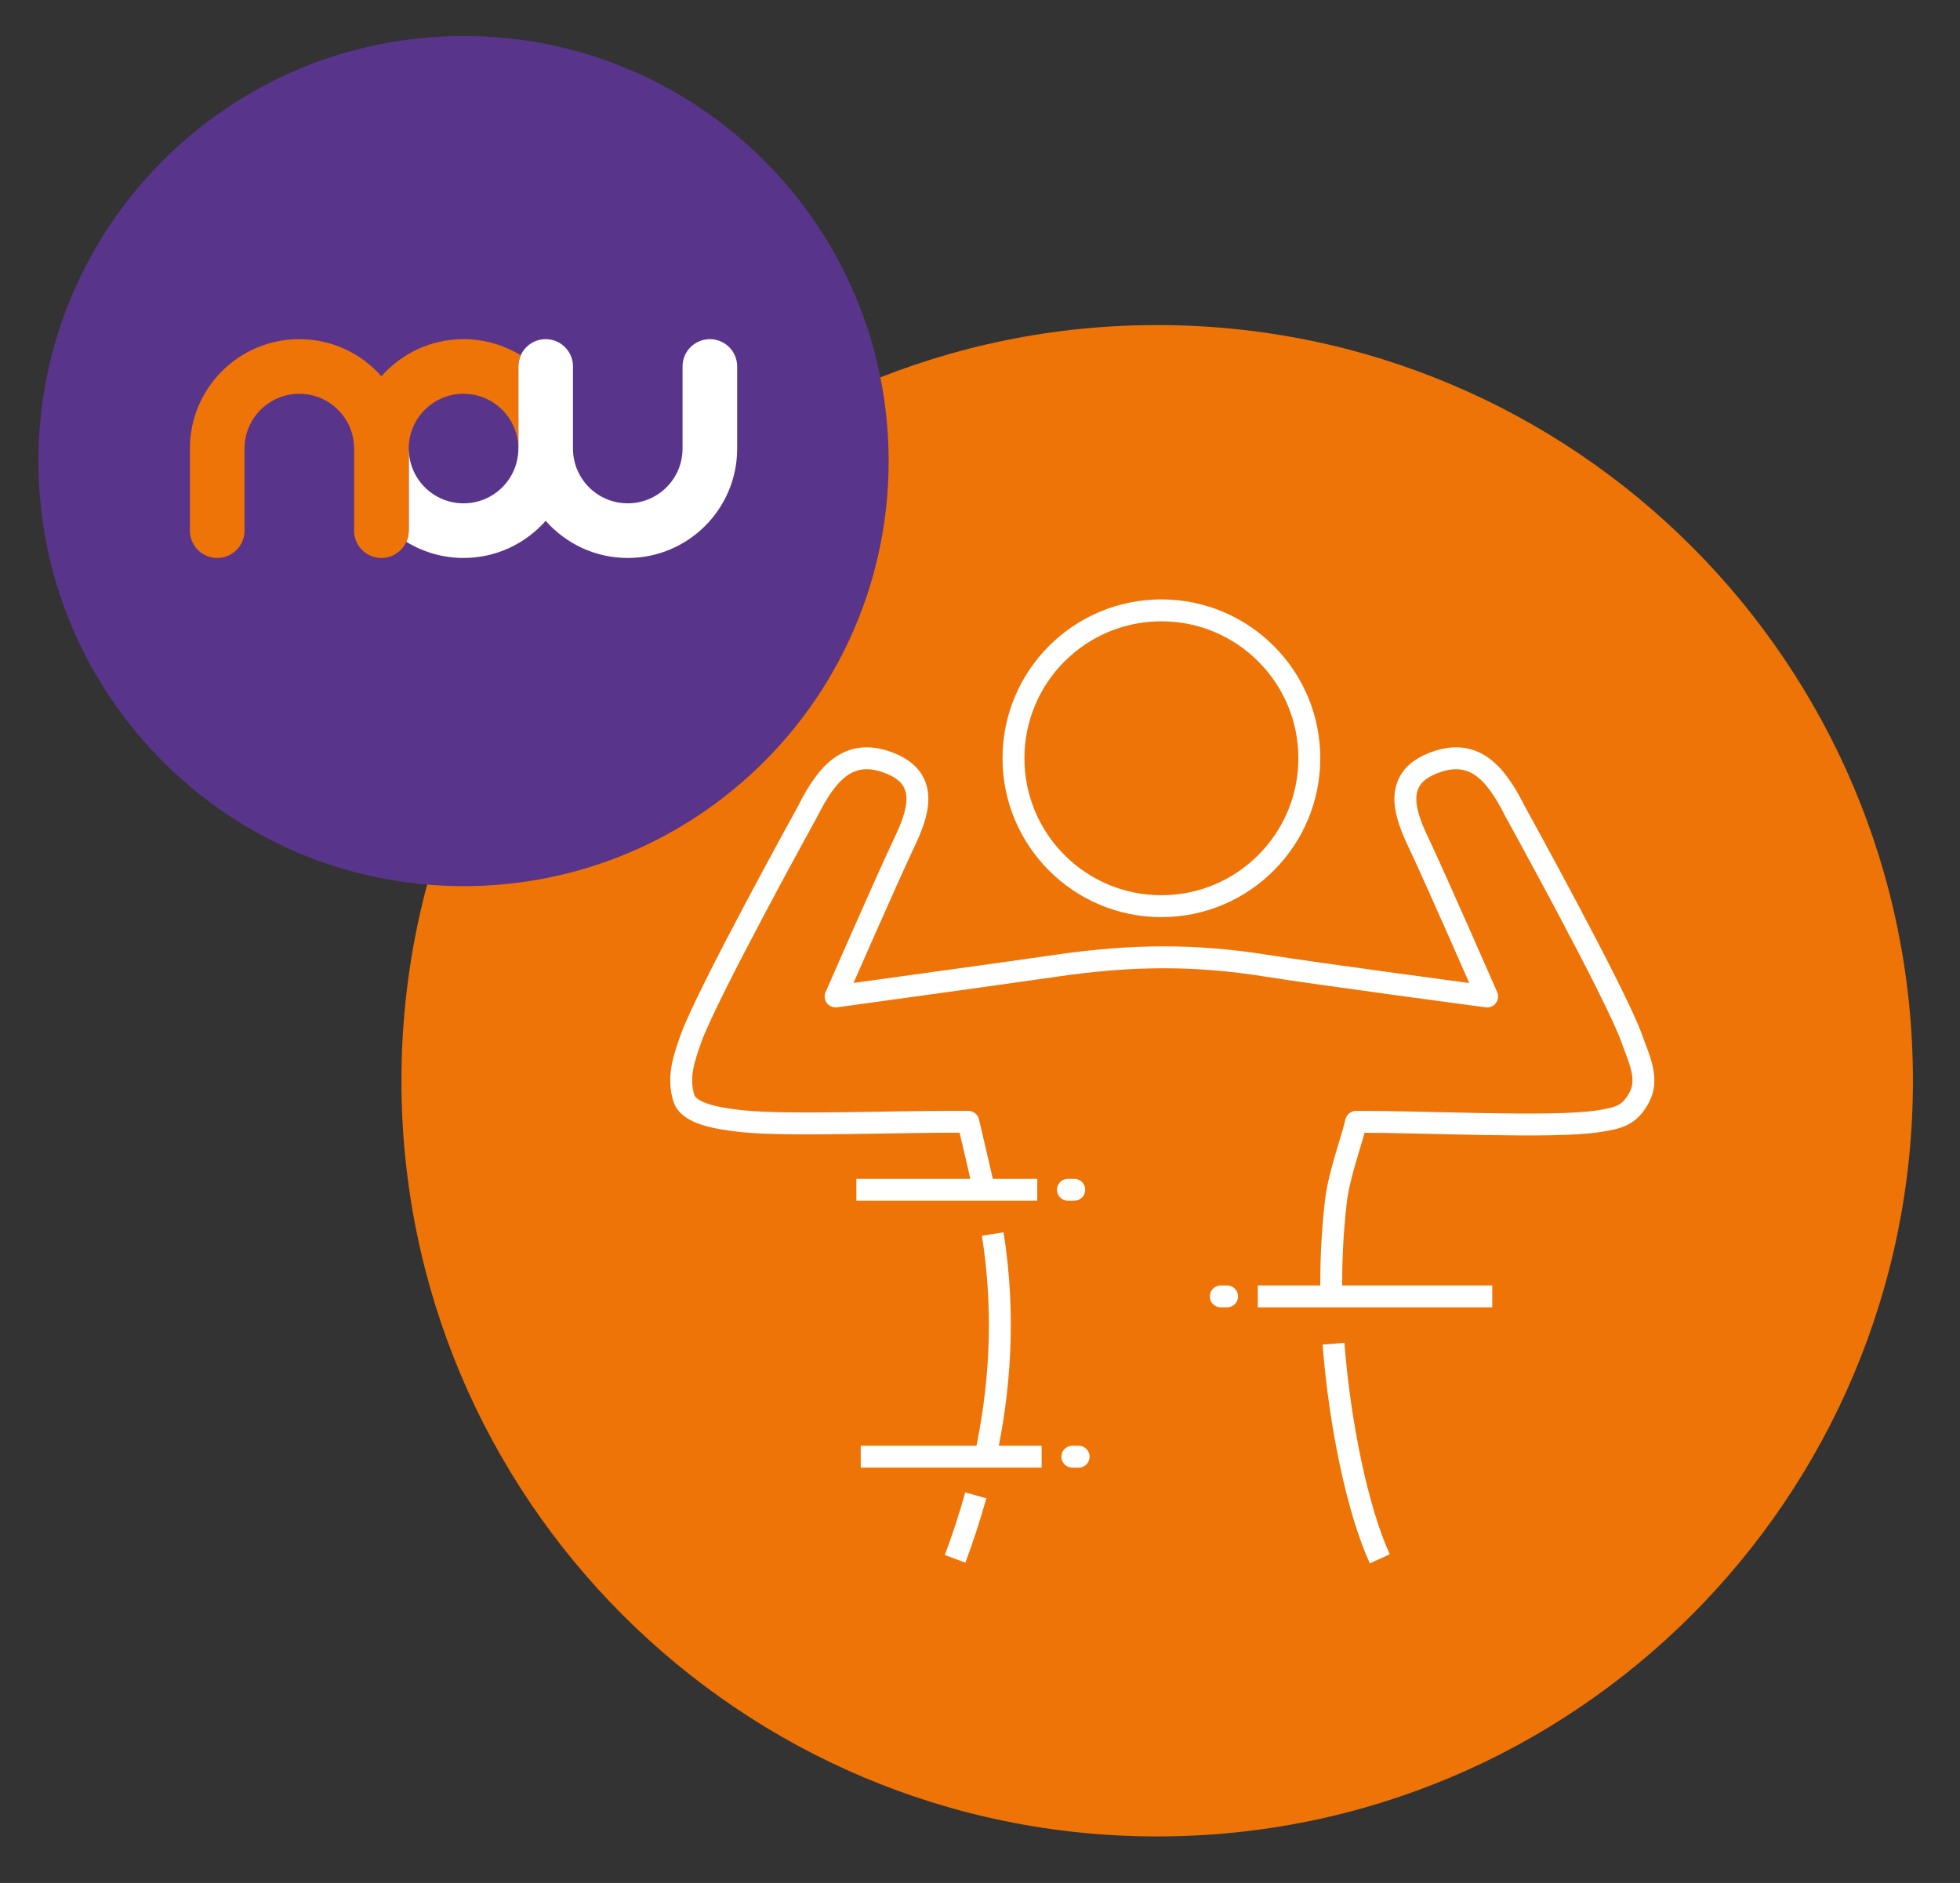
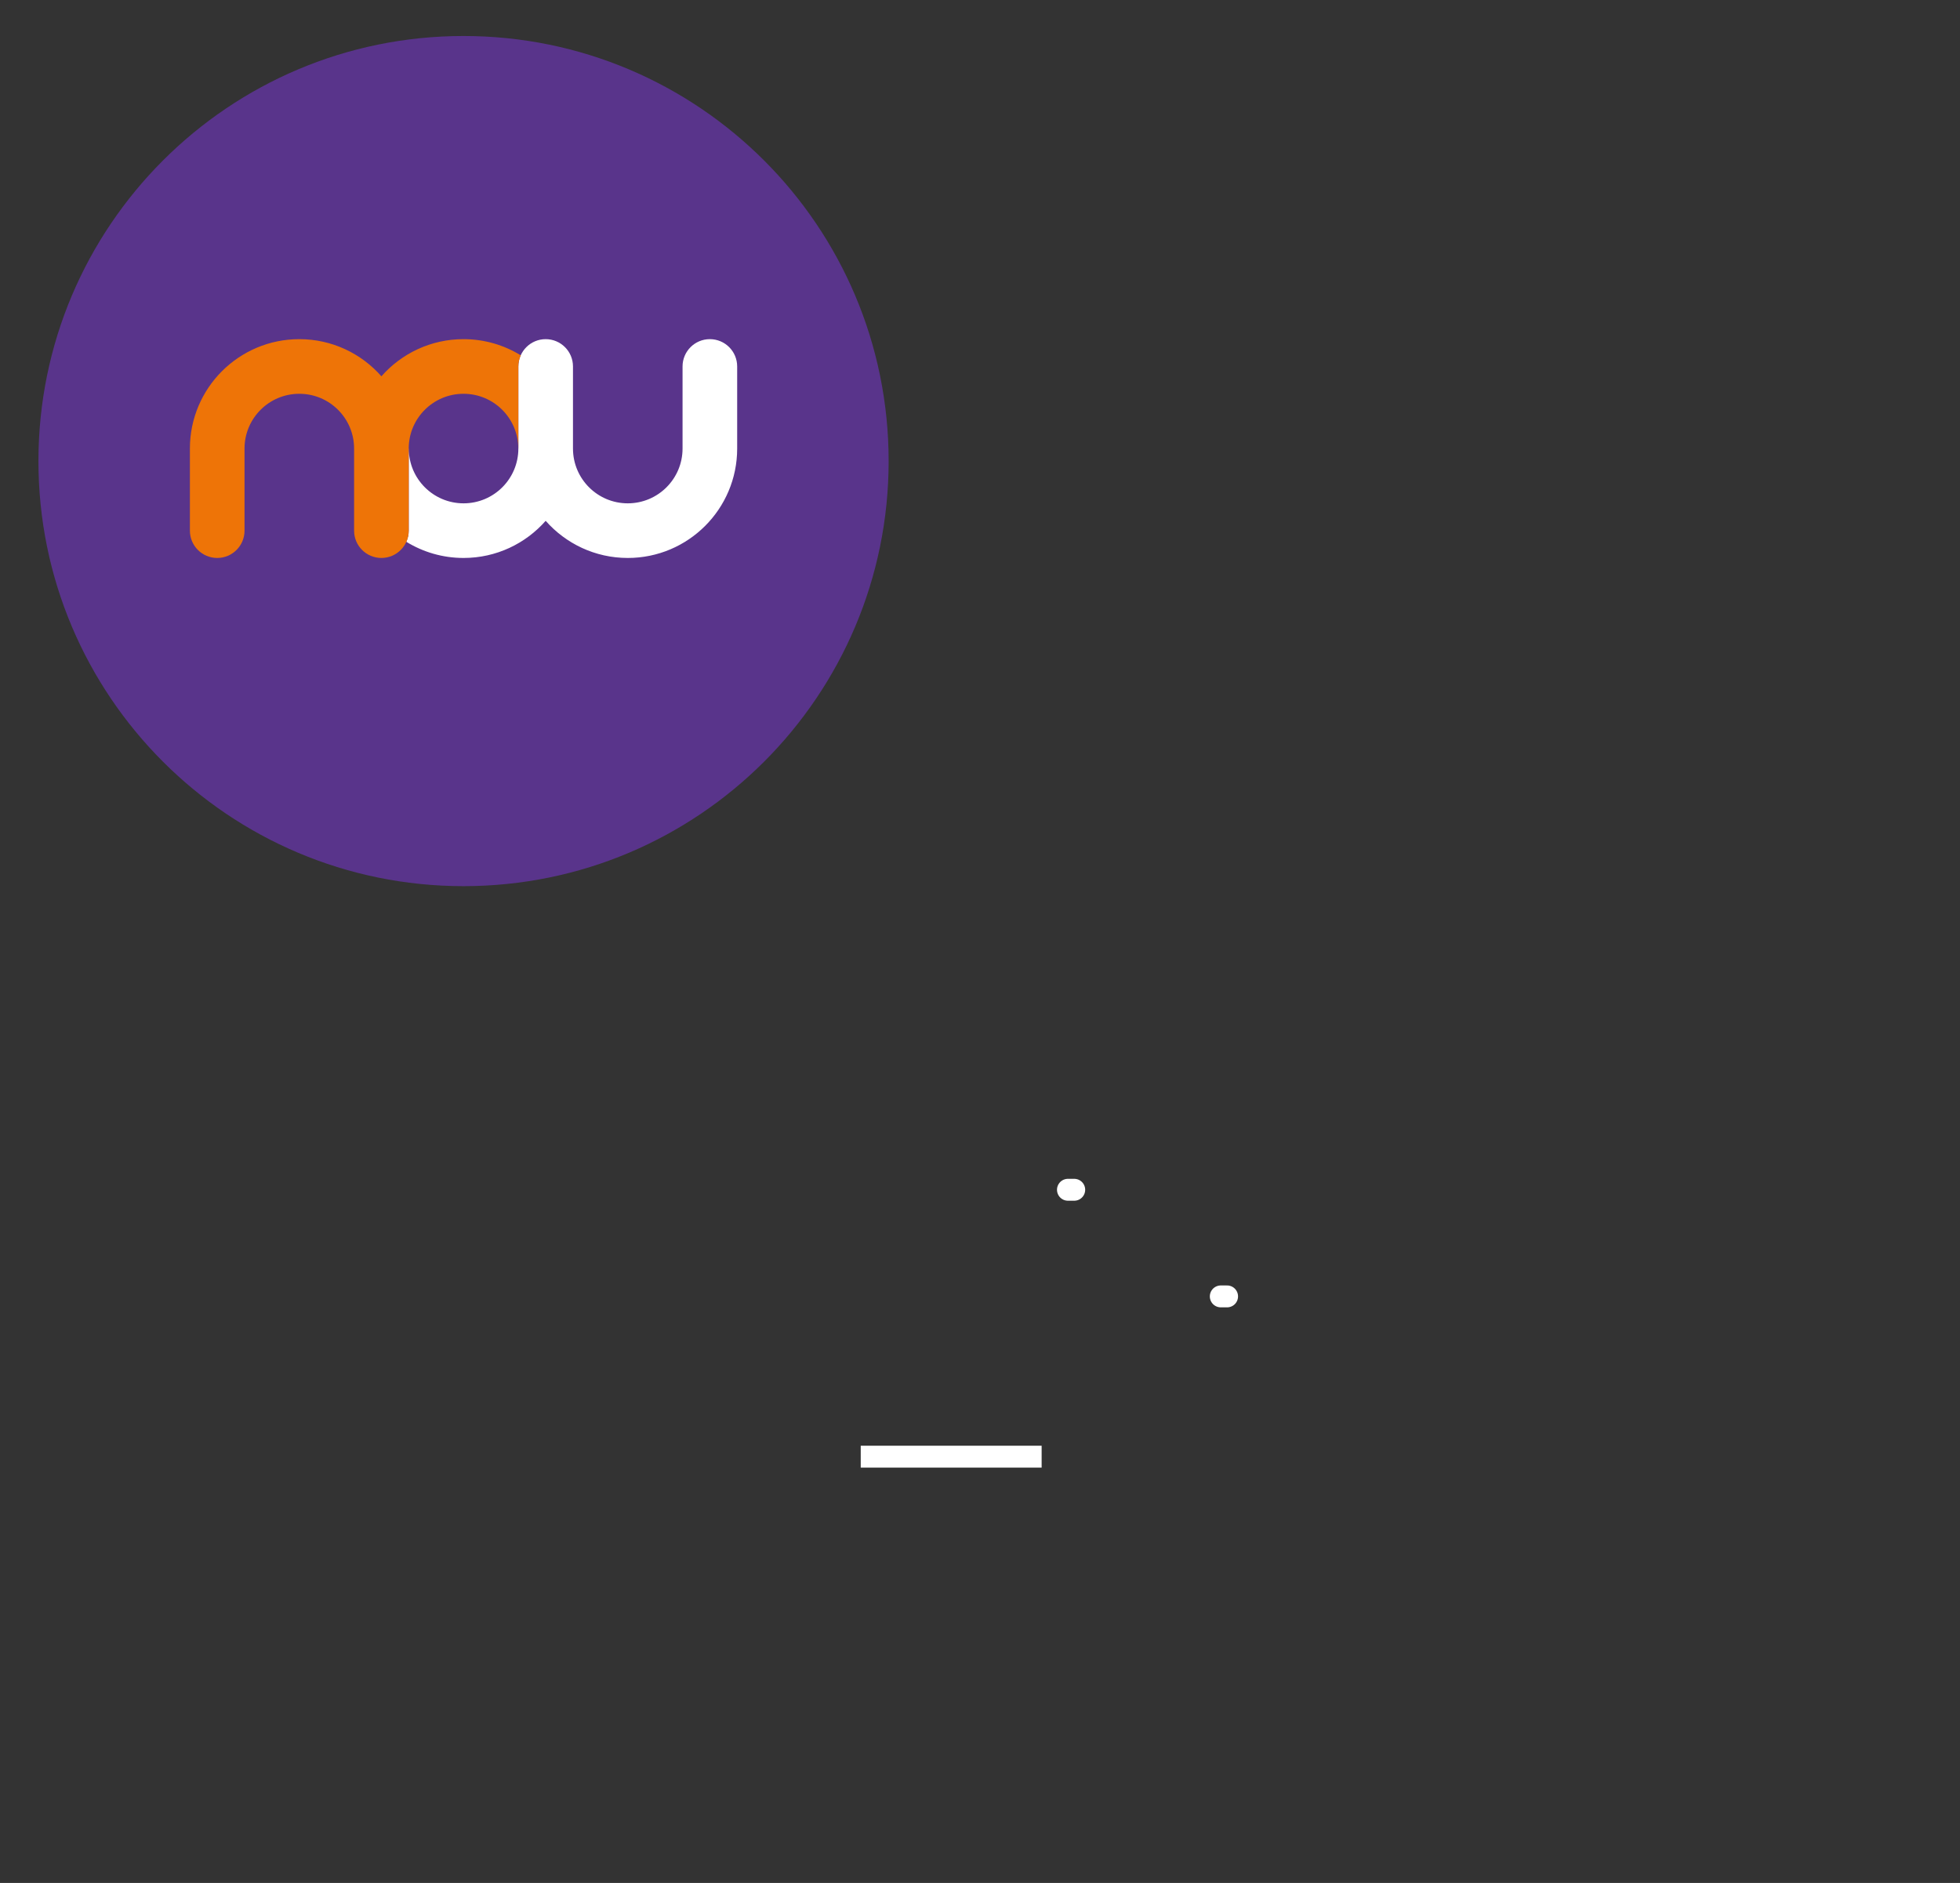
<svg xmlns="http://www.w3.org/2000/svg" width="100%" height="100%" viewBox="0 0 51 49" version="1.1" xml:space="preserve" style="fill-rule:evenodd;clip-rule:evenodd;stroke-miterlimit:2;">
  <rect x="0" y="0" width="51" height="49" fill="#333333" stroke="none" />
  <g transform="matrix(0.38,0,0,0.38,1,0.669)">
    <g id="ArtBoard2">
      <g>
-         <path d="M76.607,124C105.188,124 128.356,100.831 128.356,72.25C128.356,43.669 105.188,20.5 76.607,20.5C48.026,20.5 24.857,43.669 24.857,72.25C24.857,100.831 48.026,124 76.607,124Z" style="fill:rgb(238,116,7);fill-rule:nonzero;" />
        <path d="M29.109,58.924C45.186,58.924 58.218,45.891 58.218,29.815C58.218,13.738 45.186,0.705 29.109,0.705C13.032,0.705 0,13.738 0,29.815C0,45.891 13.032,58.924 29.109,58.924Z" style="fill:rgb(89,52,139);fill-rule:nonzero;" />
        <path d="M45.976,21.465C44.943,21.465 44.106,22.302 44.106,23.335L44.106,28.957C44.106,31.029 42.426,32.708 40.354,32.708C38.283,32.708 36.603,31.029 36.603,28.957L36.603,23.335C36.603,22.302 35.766,21.465 34.733,21.465C33.7,21.465 32.863,22.302 32.863,23.335L32.863,28.957C32.863,31.029 31.183,32.708 29.111,32.708C27.039,32.708 25.36,31.029 25.36,28.957L25.356,28.957L25.356,34.578C25.356,34.851 25.297,35.109 25.192,35.342C26.332,36.043 27.674,36.449 29.111,36.449C31.351,36.449 33.36,35.464 34.733,33.906C36.106,35.464 38.115,36.449 40.354,36.449C44.492,36.449 47.846,33.094 47.846,28.957L47.846,23.335C47.846,22.302 47.009,21.465 45.976,21.465Z" style="fill:white;fill-rule:nonzero;" />
        <path d="M33.026,22.572C31.886,21.871 30.544,21.465 29.107,21.465C26.867,21.465 24.858,22.45 23.485,24.008C22.112,22.45 20.103,21.465 17.864,21.465C13.726,21.465 10.372,24.82 10.372,28.957L10.372,34.579C10.372,35.612 11.209,36.449 12.242,36.449C13.275,36.449 14.112,35.612 14.112,34.579L14.112,28.957C14.112,26.885 15.792,25.206 17.864,25.206C19.935,25.206 21.615,26.885 21.615,28.957L21.615,34.579C21.615,35.612 22.452,36.449 23.485,36.449C24.518,36.449 25.355,35.612 25.355,34.579L25.355,28.957C25.355,26.885 27.035,25.206 29.107,25.206C31.179,25.206 32.858,26.885 32.858,28.957L32.862,28.957L32.862,23.336C32.862,23.063 32.921,22.805 33.026,22.572Z" style="fill:rgb(238,116,7);fill-rule:nonzero;" />
        <path d="M68.694,97.994L56.307,97.994" style="fill:none;stroke:white;stroke-width:1.5px;" />
-         <path d="M71.227,97.994L70.797,97.994" style="fill:none;stroke:white;stroke-width:1.5px;stroke-linecap:round;" />
-         <path d="M83.494,87.018L99.55,87.018" style="fill:none;stroke:white;stroke-width:1.5px;" />
        <path d="M80.961,87.018L81.393,87.018" style="fill:none;stroke:white;stroke-width:1.5px;stroke-linecap:round;" />
-         <path d="M68.395,79.716L56.008,79.716" style="fill:none;stroke:white;stroke-width:1.5px;" />
        <path d="M70.926,79.716L70.496,79.716" style="fill:none;stroke:white;stroke-width:1.5px;stroke-linecap:round;" />
-         <path d="M66.766,50.165C66.766,55.76 71.299,60.295 76.895,60.295C82.488,60.295 87.024,55.76 87.024,50.165C87.024,44.571 82.488,40.037 76.895,40.037C71.299,40.037 66.766,44.571 66.766,50.165ZM64.186,100.644C63.742,102.243 63.25,103.698 62.768,104.989M65.346,82.747C66.251,88.447 65.788,93.637 64.842,97.994M88.53,87.018C88.495,84.86 88.591,82.656 88.849,80.466C89.06,78.677 89.937,76.323 90.228,75.064C95.08,75.043 103.593,75.51 106.781,75.028C108.249,74.807 108.94,74.617 109.597,73.425C110.313,72.125 109.604,70.773 109.11,69.372C108.031,66.324 101.111,53.797 101.111,53.797C99.76,51.096 98.221,49.351 95.369,50.553C92.714,51.67 93.599,54.045 94.499,55.939C95.64,58.34 99.2,66.479 99.2,66.479C99.2,66.479 87.607,64.936 84.117,64.377C79.159,63.585 74.837,63.627 69.734,64.367C66.141,64.888 54.587,66.479 54.587,66.479C54.587,66.479 58.149,58.34 59.289,55.939C60.189,54.045 61.074,51.67 58.419,50.553C55.566,49.351 54.028,51.096 52.676,53.797C52.676,53.797 45.756,66.324 44.679,69.372C44.183,70.773 43.763,72.005 44.189,73.425C44.505,74.479 46.367,74.822 48.14,75.015C51.355,75.363 59.041,75.016 63.674,75.064C63.941,76.205 64.382,78.064 64.753,79.713M91.849,104.989C90.325,101.663 89.1,95.726 88.68,90.257" style="fill:none;stroke:white;stroke-width:1.5px;stroke-linejoin:round;" />
      </g>
    </g>
  </g>
</svg>